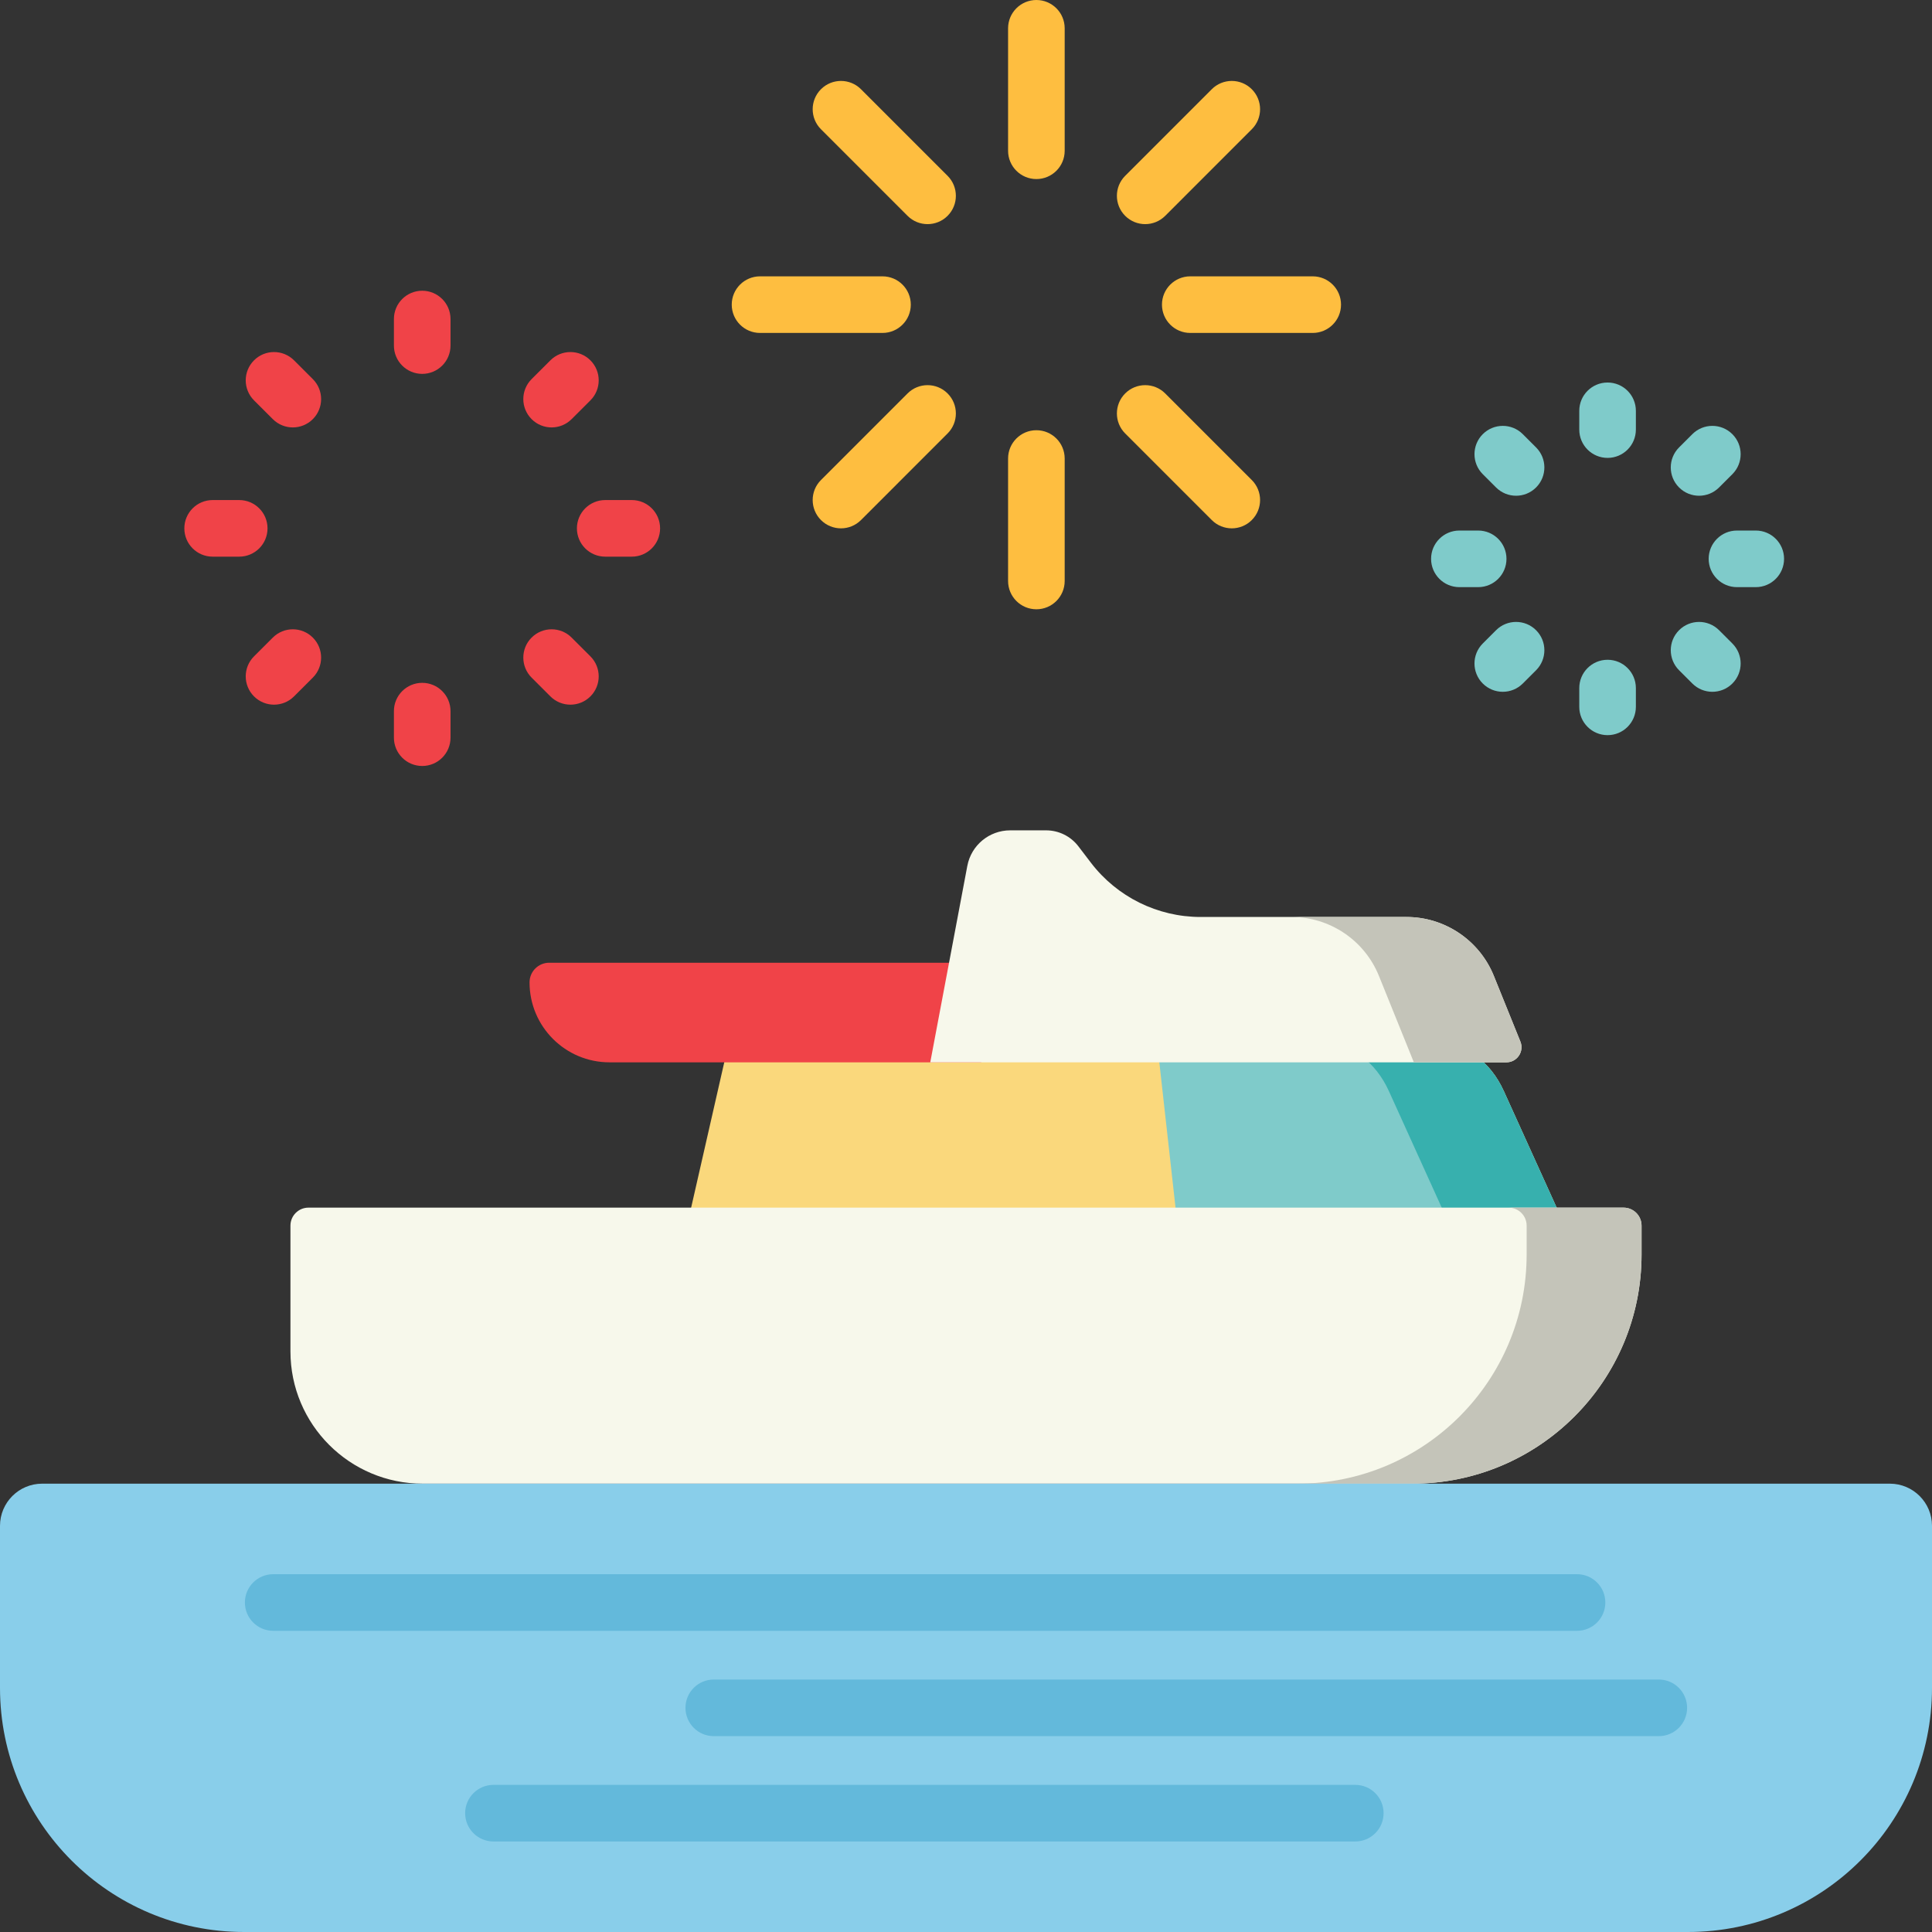
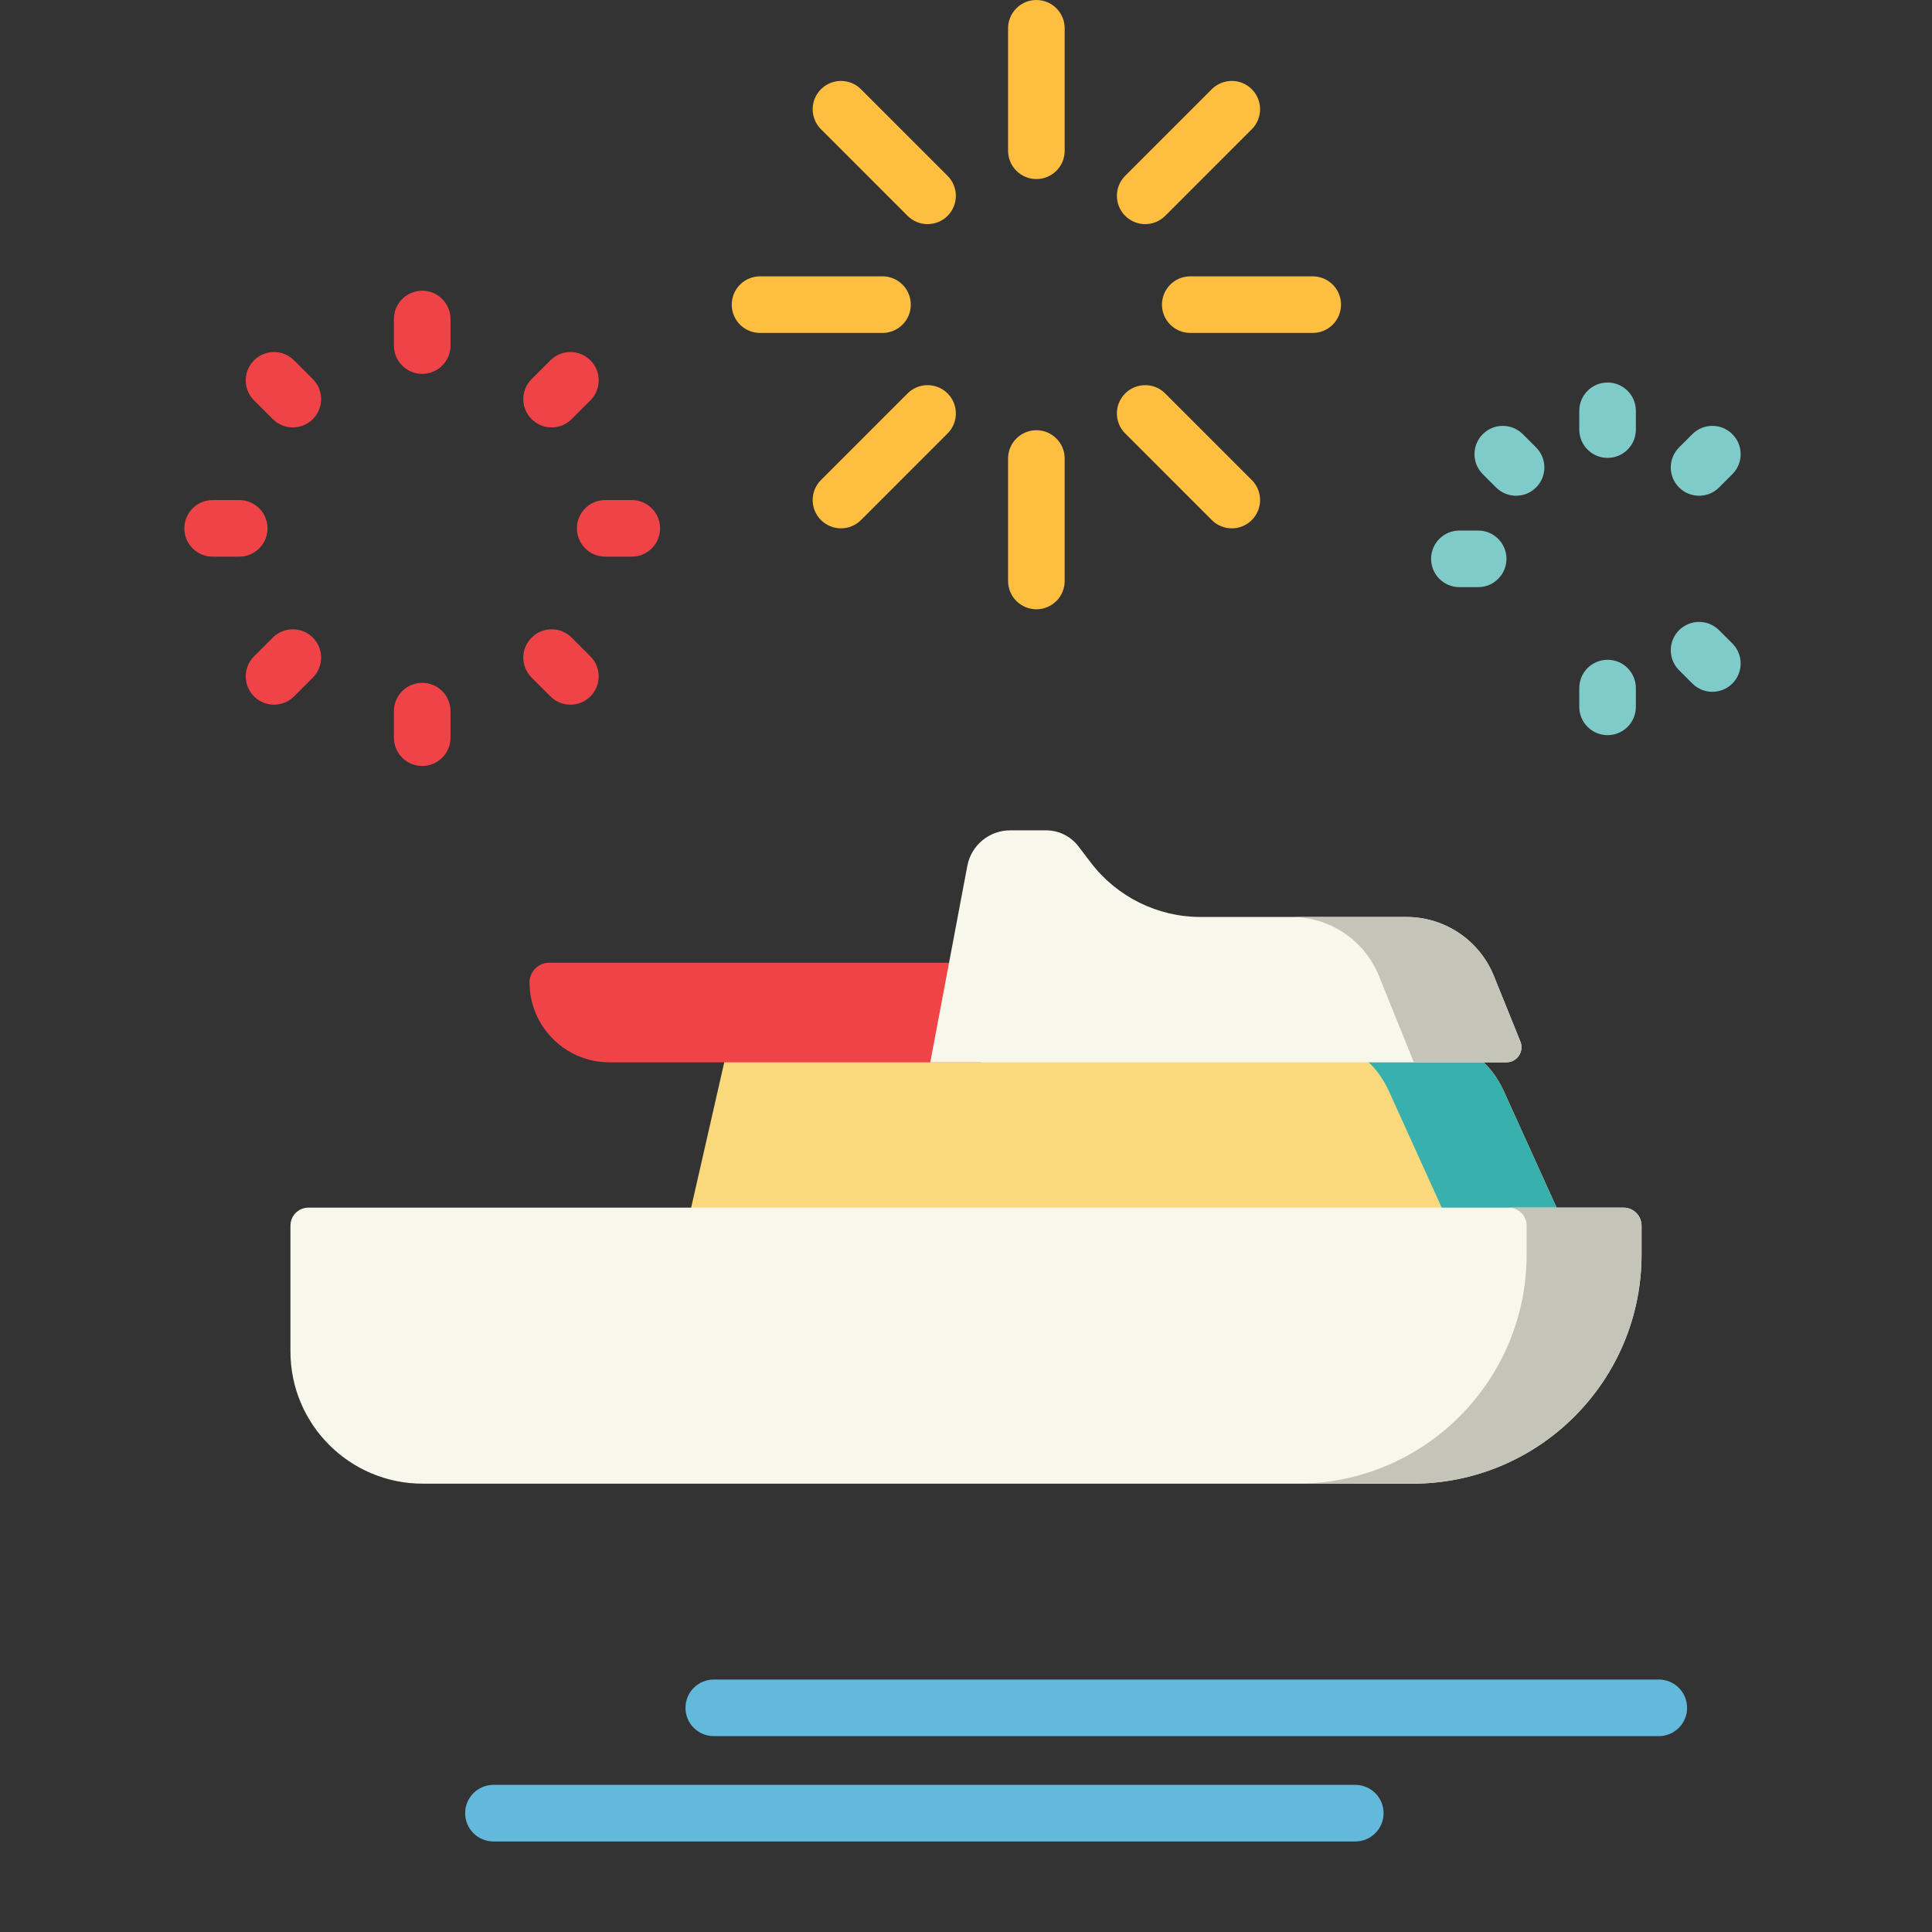
<svg xmlns="http://www.w3.org/2000/svg" version="1.1" id="Capa_1" x="0px" y="0px" viewBox="0 0 512 512" style="enable-background:new 0 0 512 512;" xml:space="preserve">
  <rect x="0" y="0" width="512" height="512" fill="#333333" stroke="none" />
  <path style="fill:#FAD87C;" d="M414.806,325.065H182.014l11.067-48.565h188.152c7.148,0,13.733,4.816,17.28,12.629L414.806,325.065z  " />
-   <path style="fill:#7FCBCA;" d="M414.806,325.065H312.09l-5.417-48.565h74.56c7.148,0,13.733,4.816,17.28,12.629L414.806,325.065z" />
  <path style="fill:#37B0AE;" d="M398.513,289.13c-3.547-7.814-10.132-12.629-17.28-12.629H350.78c7.148,0,13.733,4.816,17.28,12.629  l16.293,35.935h30.453L398.513,289.13z" />
  <path style="fill:#F04348;" d="M260.049,281.528h-98.528c-11.701,0-21.186-9.485-21.186-21.186l0,0c0-2.876,2.331-5.207,5.207-5.207  h114.507V281.528z" />
  <path style="fill:#F7F8EB;" d="M374.286,393.188h-262.26c-19.36,0-35.055-15.694-35.055-35.055V324.81  c0-2.636,2.137-4.773,4.773-4.773h348.512c2.636,0,4.773,2.137,4.773,4.773v7.635C435.029,365.992,407.833,393.188,374.286,393.188z  " />
  <path style="fill:#C4C4B9;" d="M430.256,320.037h-30.453c2.636,0,4.773,2.137,4.773,4.773v7.635  c0,33.548-27.196,60.743-60.743,60.743h30.453c33.547,0,60.743-27.196,60.743-60.743v-7.635  C435.029,322.174,432.892,320.037,430.256,320.037z" />
  <path style="fill:#F7F8EB;" d="M399.209,281.528h-152.68l9.822-52.06c1.03-5.461,5.801-9.417,11.359-9.417h9.517  c3.358,0,6.524,1.566,8.562,4.236l3.31,4.336c6.921,9.066,17.674,14.386,29.08,14.386h54.536c10.186,0,19.362,6.185,23.175,15.626  l7.029,17.395C403.98,278.659,402.045,281.528,399.209,281.528z" />
  <path style="fill:#C4C4B9;" d="M395.889,258.635c-3.813-9.441-12.99-15.626-23.175-15.626h-30.453  c10.185,0,19.362,6.185,23.175,15.626l9.251,22.893h24.522c2.836,0,4.771-2.869,3.709-5.499L395.889,258.635z" />
-   <path style="fill:#89CEEA;" d="M447.298,512H64.702C28.968,512,0,483.032,0,447.298v-42.932c0-6.174,5.005-11.178,11.178-11.178  h489.644c6.174,0,11.178,5.005,11.178,11.178v42.932C512,483.032,483.032,512,447.298,512z" />
  <g>
    <path style="fill:#FEBE40;" d="M274.652,47.453c-4.143,0-7.5-3.357-7.5-7.5V7.5c0-4.143,3.357-7.5,7.5-7.5s7.5,3.357,7.5,7.5   v32.453C282.152,44.096,278.795,47.453,274.652,47.453z" />
    <path style="fill:#FEBE40;" d="M274.652,161.466c-4.143,0-7.5-3.357-7.5-7.5v-32.453c0-4.143,3.357-7.5,7.5-7.5s7.5,3.357,7.5,7.5   v32.453C282.152,158.108,278.795,161.466,274.652,161.466z" />
    <path style="fill:#FEBE40;" d="M303.488,59.397c-1.919,0-3.839-0.732-5.303-2.196c-2.93-2.929-2.93-7.678-0.001-10.606   l22.947-22.948c2.93-2.93,7.679-2.929,10.606-0.001c2.93,2.929,2.93,7.678,0.001,10.606L308.792,57.2   C307.327,58.665,305.407,59.397,303.488,59.397z" />
    <path style="fill:#FEBE40;" d="M222.869,140.017c-1.919,0-3.839-0.732-5.303-2.196c-2.93-2.929-2.93-7.678-0.001-10.606   l22.947-22.948c2.93-2.93,7.679-2.929,10.606-0.001c2.93,2.929,2.93,7.678,0.001,10.606l-22.947,22.948   C226.708,139.284,224.788,140.017,222.869,140.017z" />
    <path style="fill:#FEBE40;" d="M347.885,88.233h-32.452c-4.143,0-7.5-3.357-7.5-7.5s3.357-7.5,7.5-7.5h32.452   c4.143,0,7.5,3.357,7.5,7.5S352.027,88.233,347.885,88.233z" />
    <path style="fill:#FEBE40;" d="M233.872,88.233h-32.453c-4.143,0-7.5-3.357-7.5-7.5s3.357-7.5,7.5-7.5h32.453   c4.143,0,7.5,3.357,7.5,7.5S238.015,88.233,233.872,88.233z" />
    <path style="fill:#FEBE40;" d="M326.436,140.017c-1.92,0-3.839-0.732-5.304-2.197l-22.947-22.948   c-2.929-2.929-2.929-7.678,0.001-10.606c2.929-2.929,7.678-2.928,10.606,0.001l22.947,22.948c2.929,2.929,2.929,7.678-0.001,10.606   C330.274,139.284,328.354,140.017,326.436,140.017z" />
    <path style="fill:#FEBE40;" d="M245.816,59.397c-1.92,0-3.839-0.732-5.304-2.197l-22.947-22.948   c-2.929-2.929-2.929-7.678,0.001-10.606c2.929-2.929,7.678-2.928,10.606,0.001l22.947,22.948c2.929,2.929,2.929,7.678-0.001,10.606   C249.655,58.665,247.735,59.397,245.816,59.397z" />
  </g>
  <g>
    <path style="fill:#F04348;" d="M111.892,99.082c-4.143,0-7.5-3.357-7.5-7.5v-7.034c0-4.143,3.357-7.5,7.5-7.5s7.5,3.357,7.5,7.5   v7.034C119.392,95.725,116.034,99.082,111.892,99.082z" />
    <path style="fill:#F04348;" d="M111.892,202.993c-4.143,0-7.5-3.357-7.5-7.5v-7.034c0-4.143,3.357-7.5,7.5-7.5s7.5,3.357,7.5,7.5   v7.034C119.392,199.636,116.034,202.993,111.892,202.993z" />
    <path style="fill:#F04348;" d="M146.184,113.27c-1.921,0-3.842-0.733-5.307-2.2c-2.927-2.931-2.924-7.68,0.007-10.606l4.98-4.974   c2.931-2.926,7.68-2.925,10.606,0.007c2.927,2.931,2.924,7.68-0.007,10.606l-4.98,4.974   C150.02,112.538,148.102,113.27,146.184,113.27z" />
    <path style="fill:#F04348;" d="M72.62,186.746c-1.921,0-3.842-0.733-5.307-2.2c-2.927-2.931-2.924-7.679,0.007-10.606l4.98-4.975   c2.93-2.927,7.679-2.924,10.606,0.007s2.924,7.679-0.007,10.606l-4.98,4.975C76.456,186.015,74.538,186.746,72.62,186.746z" />
    <path style="fill:#F04348;" d="M167.431,147.521h-7.043c-4.143,0-7.5-3.357-7.5-7.5s3.357-7.5,7.5-7.5h7.043   c4.143,0,7.5,3.357,7.5,7.5S171.573,147.521,167.431,147.521z" />
    <path style="fill:#F04348;" d="M63.396,147.521h-7.043c-4.143,0-7.5-3.357-7.5-7.5s3.357-7.5,7.5-7.5h7.043   c4.143,0,7.5,3.357,7.5,7.5S67.539,147.521,63.396,147.521z" />
    <path style="fill:#F04348;" d="M151.164,186.746c-1.918,0-3.836-0.731-5.3-2.193l-4.98-4.975   c-2.931-2.928-2.934-7.676-0.007-10.606c2.928-2.931,7.677-2.934,10.606-0.007l4.98,4.975c2.931,2.928,2.934,7.676,0.007,10.606   C155.006,186.013,153.085,186.746,151.164,186.746z" />
    <path style="fill:#F04348;" d="M77.601,113.27c-1.918,0-3.835-0.73-5.3-2.193l-4.98-4.974c-2.931-2.927-2.934-7.676-0.007-10.606   c2.928-2.932,7.675-2.935,10.606-0.007l4.98,4.974c2.931,2.927,2.934,7.676,0.007,10.606   C81.442,112.536,79.521,113.27,77.601,113.27z" />
  </g>
  <g>
    <path style="fill:#7FCBCA;" d="M426.023,121.347c-4.143,0-7.5-3.357-7.5-7.5v-4.975c0-4.143,3.357-7.5,7.5-7.5s7.5,3.357,7.5,7.5   v4.975C433.523,117.989,430.166,121.347,426.023,121.347z" />
    <path style="fill:#7FCBCA;" d="M426.023,194.822c-4.143,0-7.5-3.357-7.5-7.5v-4.974c0-4.143,3.357-7.5,7.5-7.5s7.5,3.357,7.5,7.5   v4.974C433.523,191.465,430.166,194.822,426.023,194.822z" />
    <path style="fill:#7FCBCA;" d="M450.271,131.378c-1.921,0-3.842-0.733-5.307-2.2c-2.927-2.932-2.924-7.68,0.007-10.606l3.521-3.517   c2.93-2.927,7.679-2.924,10.606,0.007c2.927,2.932,2.924,7.68-0.007,10.606l-3.521,3.517   C454.107,130.646,452.189,131.378,450.271,131.378z" />
-     <path style="fill:#7FCBCA;" d="M398.254,183.334c-1.921,0-3.842-0.733-5.307-2.199c-2.927-2.931-2.924-7.68,0.006-10.607   l3.521-3.518c2.933-2.926,7.681-2.924,10.607,0.006c2.927,2.931,2.924,7.68-0.006,10.607l-3.521,3.518   C402.09,182.603,400.172,183.334,398.254,183.334z" />
-     <path style="fill:#7FCBCA;" d="M465.295,155.598h-4.979c-4.143,0-7.5-3.357-7.5-7.5s3.357-7.5,7.5-7.5h4.979   c4.143,0,7.5,3.357,7.5,7.5S469.438,155.598,465.295,155.598z" />
    <path style="fill:#7FCBCA;" d="M391.731,155.598h-4.979c-4.143,0-7.5-3.357-7.5-7.5s3.357-7.5,7.5-7.5h4.979   c4.143,0,7.5,3.357,7.5,7.5S395.874,155.598,391.731,155.598z" />
    <path style="fill:#7FCBCA;" d="M453.793,183.334c-1.918,0-3.836-0.731-5.301-2.193l-3.521-3.518   c-2.93-2.928-2.933-7.677-0.006-10.607c2.928-2.93,7.676-2.932,10.607-0.006l3.521,3.518c2.93,2.928,2.933,7.677,0.006,10.607   C457.635,182.601,455.714,183.334,453.793,183.334z" />
    <path style="fill:#7FCBCA;" d="M401.775,131.378c-1.918,0-3.835-0.73-5.3-2.193l-3.521-3.517   c-2.931-2.927-2.934-7.675-0.007-10.606c2.928-2.931,7.675-2.936,10.606-0.007l3.521,3.517c2.931,2.927,2.934,7.675,0.007,10.606   C405.617,130.645,403.696,131.378,401.775,131.378z" />
  </g>
  <g>
-     <path style="fill:#63B9DB;" d="M417.931,432.179H72.4c-4.143,0-7.5-3.357-7.5-7.5s3.357-7.5,7.5-7.5h345.53   c4.143,0,7.5,3.357,7.5,7.5S422.073,432.179,417.931,432.179z" />
    <path style="fill:#63B9DB;" d="M439.6,460.094H189.158c-4.143,0-7.5-3.357-7.5-7.5s3.357-7.5,7.5-7.5H439.6   c4.143,0,7.5,3.357,7.5,7.5S443.742,460.094,439.6,460.094z" />
    <path style="fill:#63B9DB;" d="M359.164,488.009H130.769c-4.143,0-7.5-3.357-7.5-7.5s3.357-7.5,7.5-7.5h228.396   c4.143,0,7.5,3.357,7.5,7.5S363.307,488.009,359.164,488.009z" />
  </g>
  <g>
</g>
  <g>
</g>
  <g>
</g>
  <g>
</g>
  <g>
</g>
  <g>
</g>
  <g>
</g>
  <g>
</g>
  <g>
</g>
  <g>
</g>
  <g>
</g>
  <g>
</g>
  <g>
</g>
  <g>
</g>
  <g>
</g>
</svg>